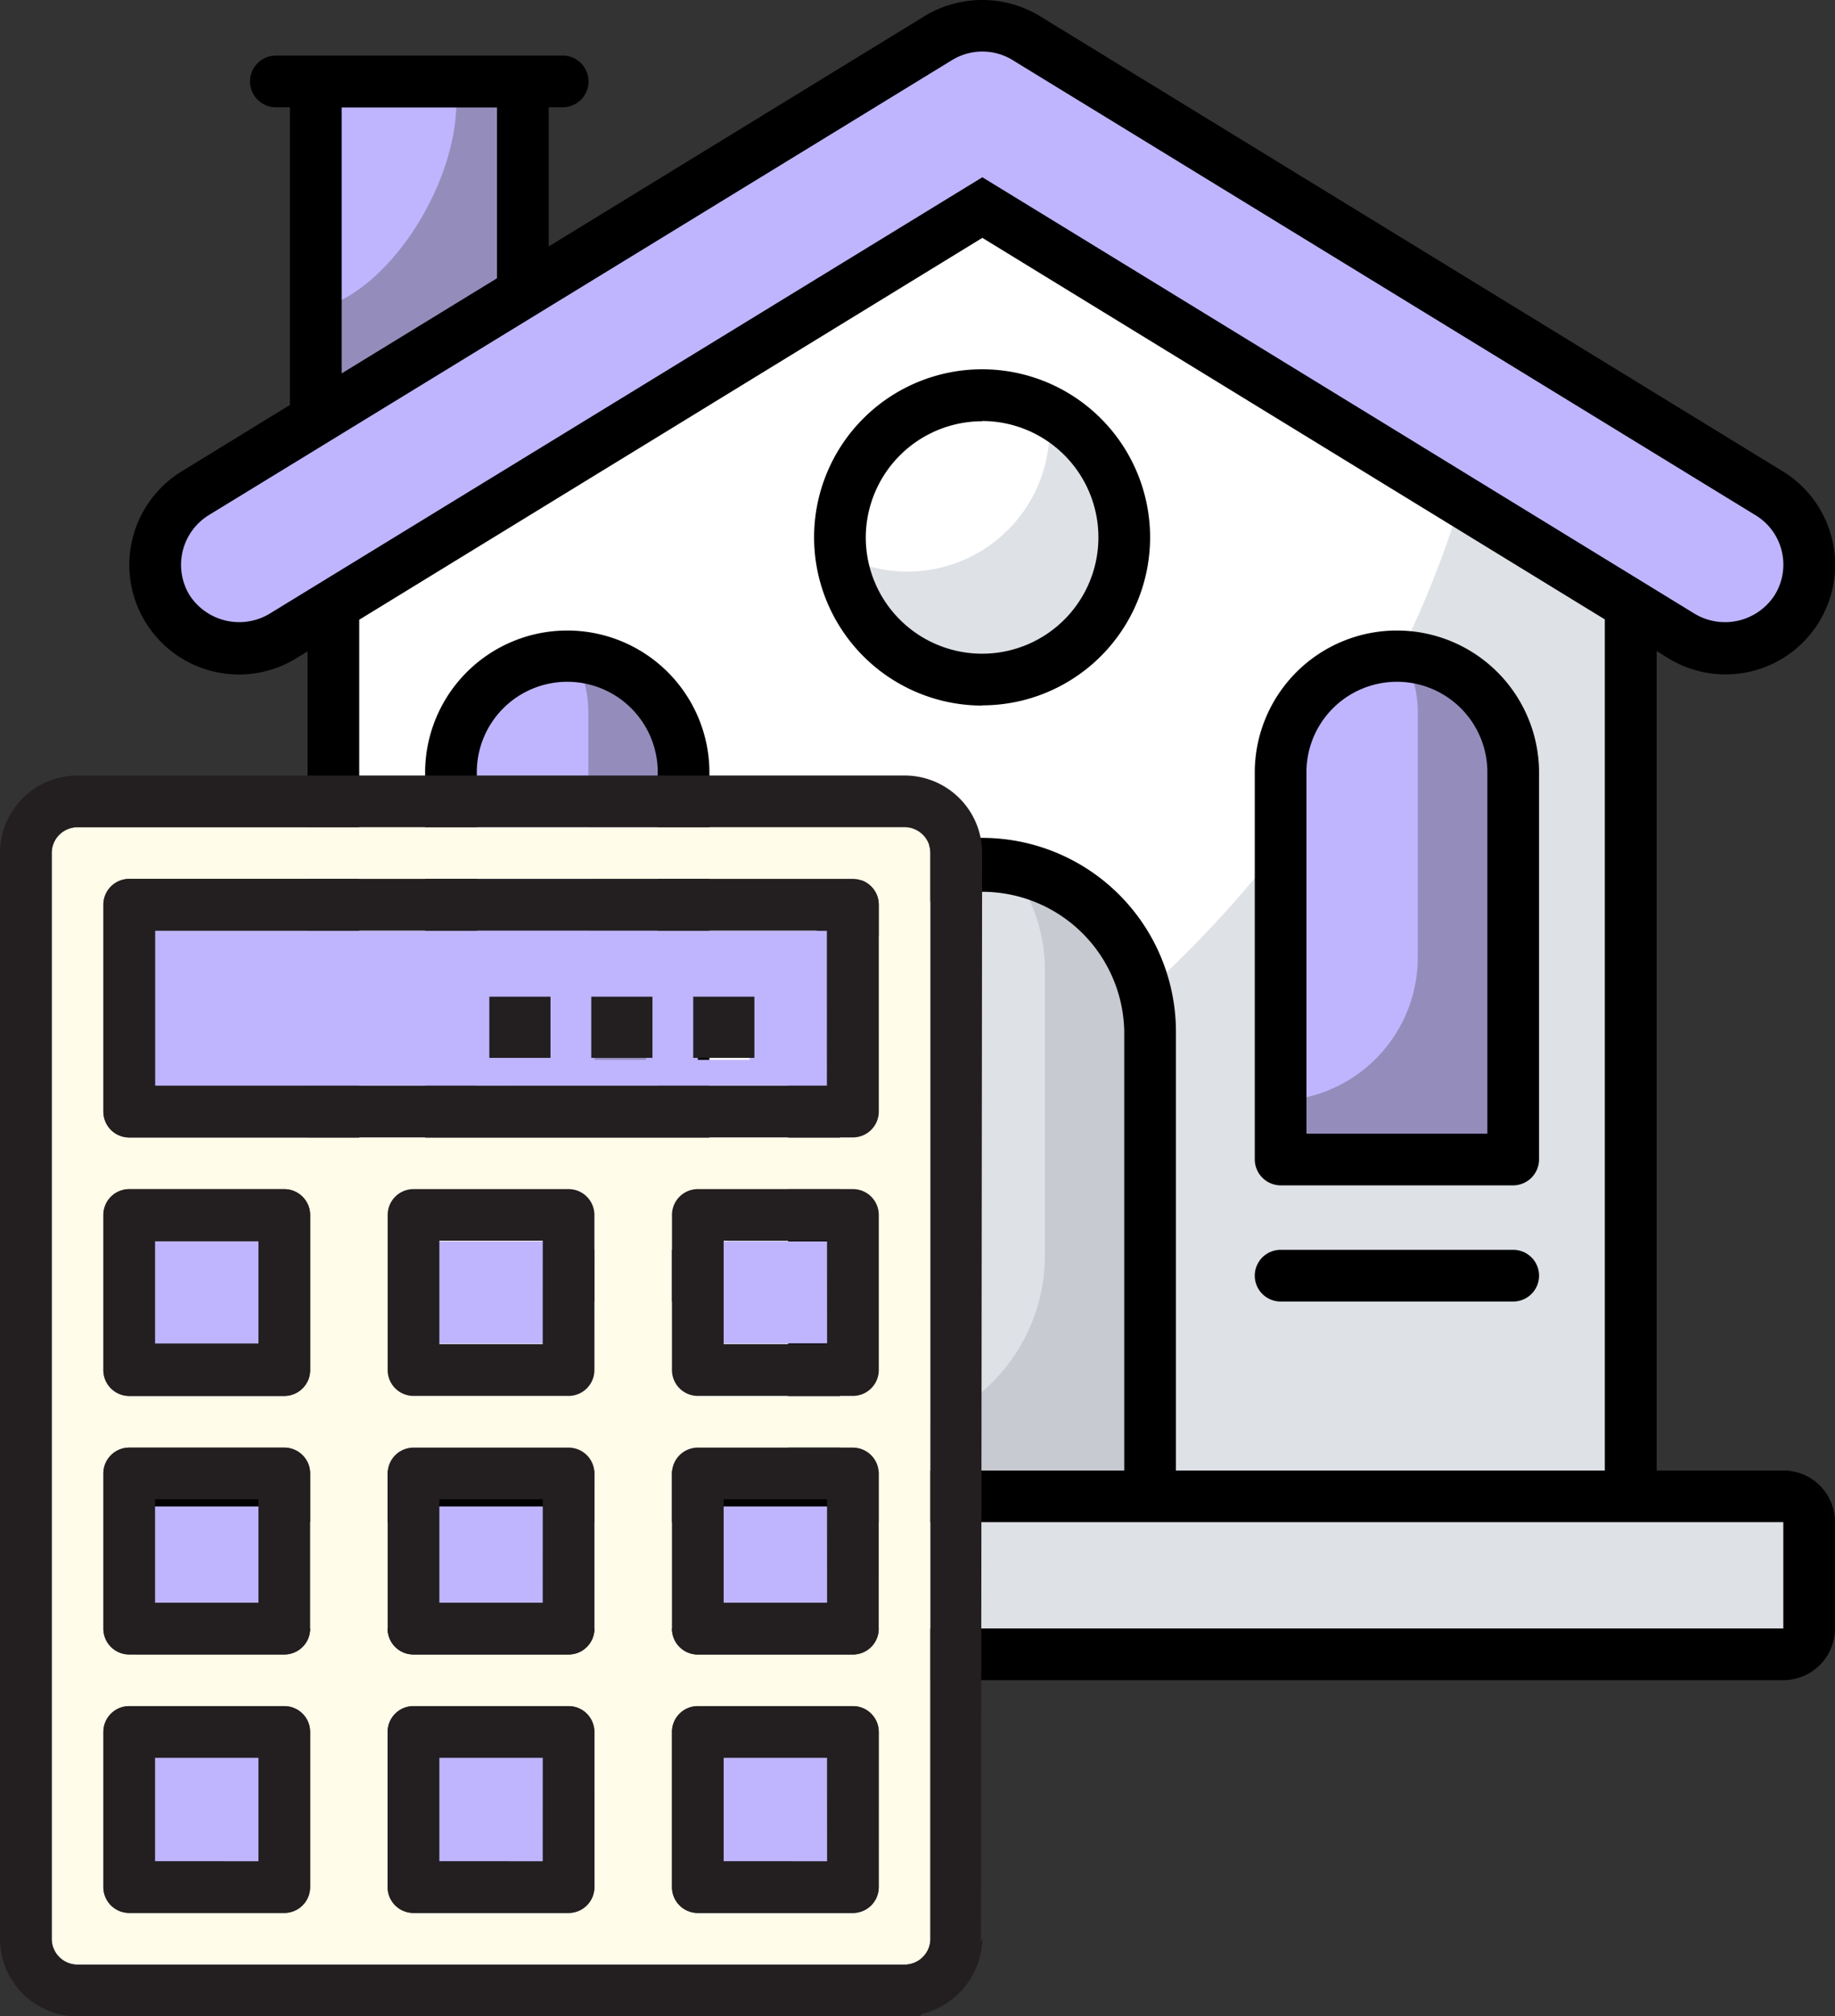
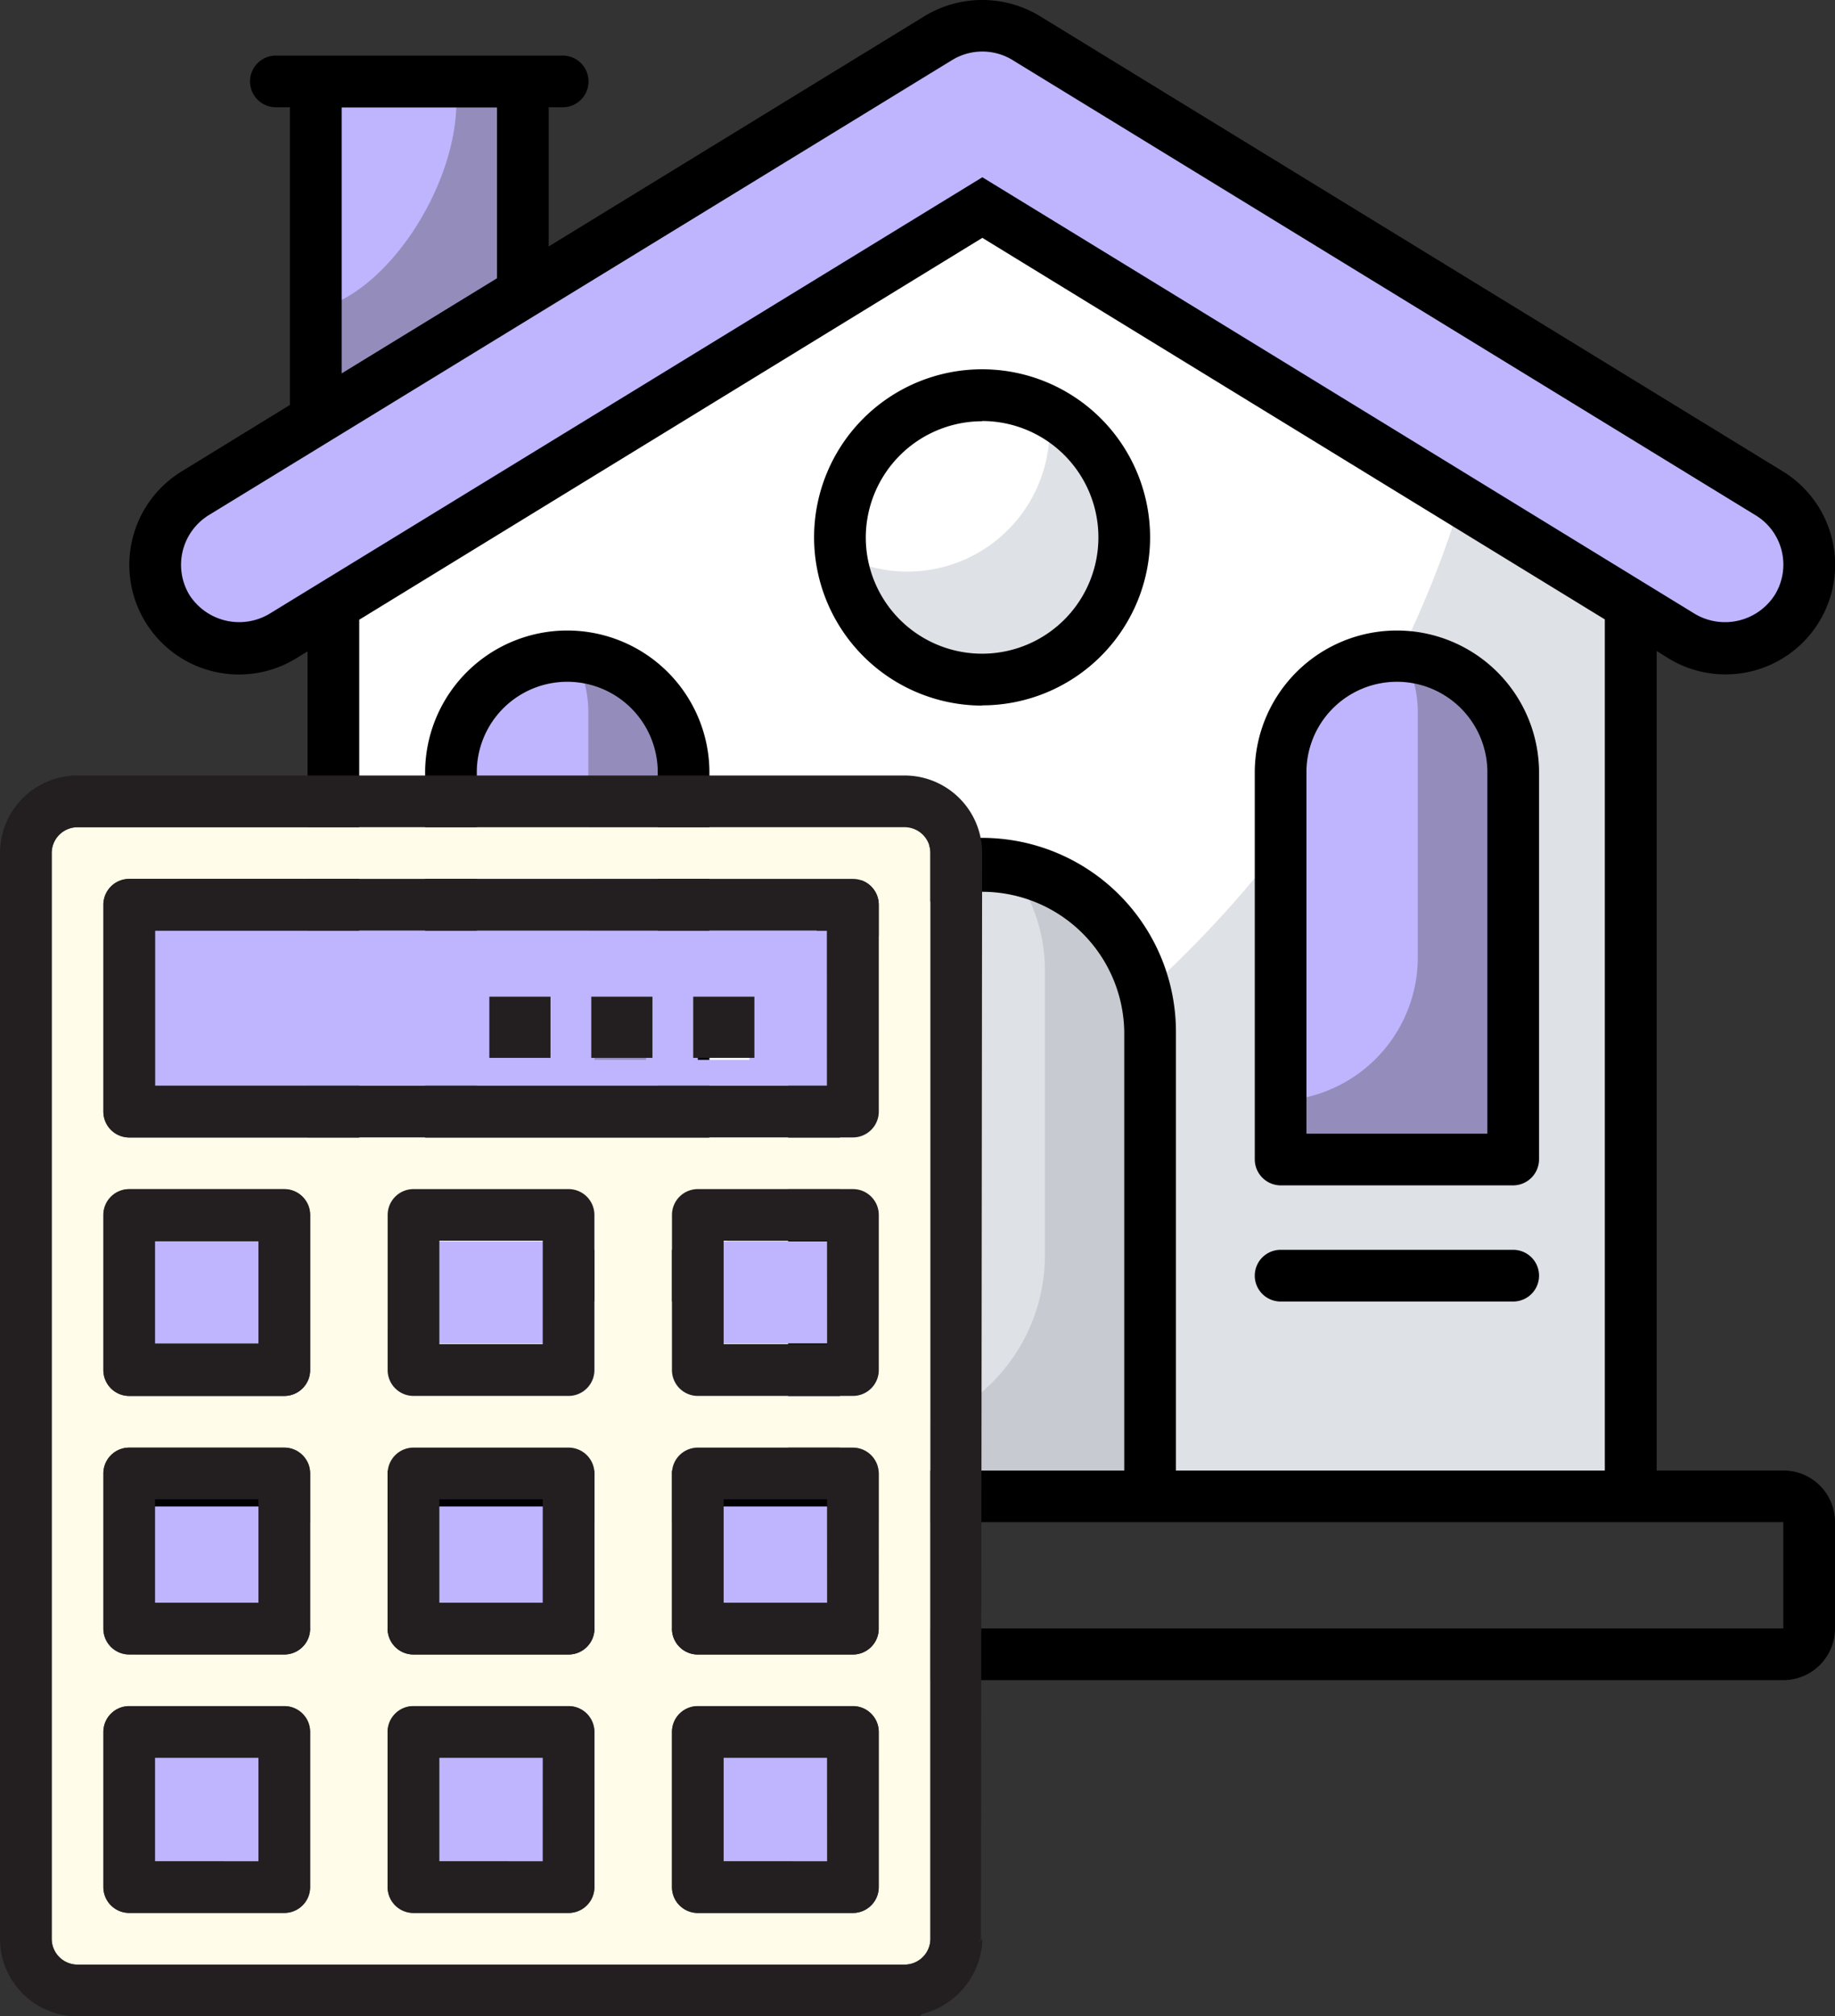
<svg xmlns="http://www.w3.org/2000/svg" width="56.306" height="61.857" viewBox="0 0 56.306 61.857">
  <rect x="0" y="0" width="56.306" height="61.857" fill="#333333" stroke="none" />
  <g id="bicon6" transform="translate(-0.001 0)">
    <g id="_41417f4526a2227a3cf9786f8947e5d2" data-name="41417f4526a2227a3cf9786f8947e5d2" transform="translate(3.966 0)">
      <path id="Path_96429" data-name="Path 96429" d="M8.22,4.653v13.99l6.351-3.785V4.653Z" transform="translate(-2.494 -2.155)" fill="#bfb5ff" />
      <path id="Path_96430" data-name="Path 96430" d="M14.57,4.654V14.861L8.218,18.644V11.649c2.2-.476,4.313-3.791,4.313-6.352a5.819,5.819,0,0,0-.04-.642Z" transform="translate(-2.494 -2.155)" fill="#948dbc" />
      <path id="Path_96431" data-name="Path 96431" d="M48.713,17.926V48.281H8.9V17.926L28.813,5.732Z" transform="translate(-2.636 -2.378)" fill="#fff" />
      <path id="Path_96432" data-name="Path 96432" d="M48.71,20.372V50.729H8.908V45.788C40.353,41.79,44.032,18,44.032,18l.1-.436Z" transform="translate(-2.637 -4.827)" fill="#dee1e6" />
      <path id="Path_96433" data-name="Path 96433" d="M50.185,21.6a2.556,2.556,0,0,1-1.34-.379L27.384,8.075,5.914,21.225A2.569,2.569,0,1,1,3.23,16.844L26.043,2.872a2.57,2.57,0,0,1,2.684,0l22.8,13.972a2.569,2.569,0,0,1-1.345,4.76Z" transform="translate(-1.208 -1.708)" fill="#bfb5ff" />
      <path id="Path_96434" data-name="Path 96434" d="M37.807,40.069V54.32H27.5V40.069a5.16,5.16,0,0,1,5.155-5.155h.008A5.153,5.153,0,0,1,37.807,40.069Z" transform="translate(-6.484 -8.417)" fill="#dee1e6" />
      <path id="Path_96435" data-name="Path 96435" d="M37.807,40.086V54.337H27.5V52.465h1.554a5.527,5.527,0,0,0,5.528-5.527V38.214a5.124,5.124,0,0,0-1.126-3.22A5.149,5.149,0,0,1,37.807,40.086Z" transform="translate(-6.484 -8.434)" fill="#c7cbd1" />
      <path id="Path_96436" data-name="Path 96436" d="M52.685,30.38V42.312H45.548V30.38a3.569,3.569,0,1,1,7.137,0Z" transform="translate(-10.22 -6.74)" fill="#bfb5ff" />
      <path id="Path_96437" data-name="Path 96437" d="M52.685,30.385V42.312H45.548v-1.8a4.407,4.407,0,0,0,4.211-4.4V28.593a3.511,3.511,0,0,0-.476-1.768,3.538,3.538,0,0,1,3.4,3.561Z" transform="translate(-10.22 -6.743)" fill="#948dbc" />
      <path id="Path_96438" data-name="Path 96438" d="M20.591,30.38V42.312H13.453V30.38a3.569,3.569,0,1,1,7.137,0Z" transform="translate(-3.577 -6.74)" fill="#bfb5ff" />
      <path id="Path_96439" data-name="Path 96439" d="M20.591,30.385V42.312H13.453v-1.8a4.407,4.407,0,0,0,4.211-4.4V28.593a3.51,3.51,0,0,0-.476-1.768,3.538,3.538,0,0,1,3.4,3.561Z" transform="translate(-3.577 -6.743)" fill="#948dbc" />
      <path id="Path_96440" data-name="Path 96440" d="M37.221,21.156a4.362,4.362,0,1,1-4.362-4.362A4.358,4.358,0,0,1,37.221,21.156Z" transform="translate(-6.691 -4.667)" fill="#fff" />
      <path id="Path_96441" data-name="Path 96441" d="M37.232,21.286a4.358,4.358,0,0,1-8.684.539,4.28,4.28,0,0,0,2.03.508,4.359,4.359,0,0,0,4.362-4.362,3.112,3.112,0,0,0-.04-.547A4.343,4.343,0,0,1,37.232,21.286Z" transform="translate(-6.701 -4.798)" fill="#dee1e6" />
      <g id="Group_48971" data-name="Group 48971" transform="translate(0 0)">
-         <path id="Path_96442" data-name="Path 96442" d="M2,60.177v3.259a.793.793,0,0,0,.793.793H51.964a.793.793,0,0,0,.793-.793V60.177a.793.793,0,0,0-.793-.793H2.8A.793.793,0,0,0,2,60.177Z" transform="translate(-1.208 -13.482)" fill="#dee1e6" />
        <path id="Path_96443" data-name="Path 96443" d="M38.7,40.826h7.137a.8.8,0,0,0,.793-.793V28.1a4.362,4.362,0,0,0-8.723,0V40.033A.8.8,0,0,0,38.7,40.826ZM39.493,28.1a2.776,2.776,0,0,1,5.551,0V39.24H39.493ZM13.243,40.826H20.38a.79.79,0,0,0,.793-.793V28.1a4.362,4.362,0,0,0-8.723,0V40.033A.8.8,0,0,0,13.243,40.826ZM14.036,28.1a2.776,2.776,0,0,1,5.551,0V39.24H14.036V28.1ZM38.7,44.389h7.137a.793.793,0,0,0,0-1.586H38.7a.793.793,0,1,0,0,1.586ZM20.383,42.8H13.246a.793.793,0,1,0,0,1.586h7.137a.793.793,0,1,0,0-1.586Zm9.157-16.7a5.155,5.155,0,1,0-5.155-5.155A5.165,5.165,0,0,0,29.54,26.107Zm0-8.723a3.569,3.569,0,1,1-3.569,3.569A3.574,3.574,0,0,1,29.54,17.384Z" transform="translate(-3.37 -4.461)" />
        <path id="Path_96444" data-name="Path 96444" d="M51.755,46.615H47.869V21.475l.357.222a3.362,3.362,0,1,0,3.513-5.734L28.931,1.99a3.407,3.407,0,0,0-3.513,0L13.871,9.064V4.794h.43a.793.793,0,1,0,0-1.586H5.5a.793.793,0,1,0,0,1.586h.43v9.132L2.61,15.964A3.362,3.362,0,1,0,6.123,21.7l.349-.214V46.614H2.586A1.586,1.586,0,0,0,1,48.2V51.46a1.591,1.591,0,0,0,1.586,1.586H51.755a1.586,1.586,0,0,0,1.586-1.586V48.2A1.581,1.581,0,0,0,51.755,46.615ZM7.519,4.8h4.766V10.04L7.519,12.958ZM5.29,20.341a1.815,1.815,0,0,1-2.443-.587,1.791,1.791,0,0,1,.587-2.443C11.19,12.567,26.122,3.425,26.25,3.346a1.776,1.776,0,0,1,1.856,0l22.8,13.965a1.772,1.772,0,0,1,.587,2.443,1.813,1.813,0,0,1-2.443.587c-4.814-2.95-16.265-9.969-21.872-13.4C-4,26.028,43.192-2.861,5.29,20.341Zm2.768.174L27.178,8.8l19.1,11.705V46.615H33.118V33.157a5.948,5.948,0,0,0-11.9,0V46.615H8.058Zm23.474,26.1H22.809V33.157a4.362,4.362,0,0,1,8.723,0ZM51.755,51.46H2.586V48.2H51.755Z" transform="translate(-1 -1.503)" />
      </g>
    </g>
    <g id="ccb5bdcbc816f356a579976beb655f8d" transform="translate(0.001 23.791)">
      <rect id="Rectangle_16195" data-name="Rectangle 16195" width="3.694" height="3.128" transform="translate(13.198 22.426)" fill="#bfb5ff" />
      <rect id="Rectangle_16196" data-name="Rectangle 16196" width="3.832" height="3.754" transform="translate(21.819 29.933)" fill="#bfb5ff" />
      <path id="Path_96425" data-name="Path 96425" d="M34.963,38.1V4.793A.793.793,0,0,0,34.17,4H8.793A.793.793,0,0,0,8,4.793V38.1a.793.793,0,0,0,.793.793H34.17A.793.793,0,0,0,34.963,38.1ZM15.93,36.515a.793.793,0,0,1-.793.793H10.379a.793.793,0,0,1-.793-.793V31.756a.793.793,0,0,1,.793-.793h4.758a.793.793,0,0,1,.793.793Zm0-7.93a.793.793,0,0,1-.793.793H10.379a.793.793,0,0,1-.793-.793V23.826a.793.793,0,0,1,.793-.793h4.758a.793.793,0,0,1,.793.793Zm0-7.93a.793.793,0,0,1-.793.793H10.379a.793.793,0,0,1-.793-.793V15.9a.793.793,0,0,1,.793-.793h4.758a.793.793,0,0,1,.793.793Zm8.723,15.861a.793.793,0,0,1-.793.793H19.1a.793.793,0,0,1-.793-.793V31.756a.793.793,0,0,1,.793-.793h4.758a.793.793,0,0,1,.793.793Zm0-7.93a.793.793,0,0,1-.793.793H19.1a.793.793,0,0,1-.793-.793V23.826a.793.793,0,0,1,.793-.793h4.758a.793.793,0,0,1,.793.793Zm0-7.93a.793.793,0,0,1-.793.793H19.1a.793.793,0,0,1-.793-.793V15.9A.793.793,0,0,1,19.1,15.1h4.758a.793.793,0,0,1,.793.793Zm8.723,15.861a.793.793,0,0,1-.793.793H27.826a.793.793,0,0,1-.793-.793V31.756a.793.793,0,0,1,.793-.793h4.758a.793.793,0,0,1,.793.793Zm0-7.93a.793.793,0,0,1-.793.793H27.826a.793.793,0,0,1-.793-.793V23.826a.793.793,0,0,1,.793-.793h4.758a.793.793,0,0,1,.793.793Zm0-7.93a.793.793,0,0,1-.793.793H27.826a.793.793,0,0,1-.793-.793V15.9a.793.793,0,0,1,.793-.793h4.758a.793.793,0,0,1,.793.793Zm0-7.93a.793.793,0,0,1-.793.793H10.379a.793.793,0,0,1-.793-.793V6.379a.793.793,0,0,1,.793-.793H32.584a.793.793,0,0,1,.793.793Z" transform="translate(-6.414 -2.414)" fill="#fffce9" />
      <rect id="Rectangle_16197" data-name="Rectangle 16197" width="3.832" height="3.128" transform="translate(21.819 22.426)" fill="#bfb5ff" />
      <rect id="Rectangle_16198" data-name="Rectangle 16198" width="3.694" height="3.128" transform="translate(13.198 14.293)" fill="#bfb5ff" />
      <path id="Path_96426" data-name="Path 96426" d="M12,12.758H32.619V8H12Zm16.654-2.379H30.24v1.586H28.654Zm-3.172,0h1.586v1.586H25.482Zm-3.172,0H23.9v1.586H22.31Z" transform="translate(-7.242 -3.242)" fill="#bfb5ff" />
      <rect id="Rectangle_16199" data-name="Rectangle 16199" width="3.832" height="3.128" transform="translate(21.819 14.293)" fill="#bfb5ff" />
      <rect id="Rectangle_16200" data-name="Rectangle 16200" width="3.754" height="3.128" transform="translate(4.379 14.293)" fill="#bfb5ff" />
      <rect id="Rectangle_16201" data-name="Rectangle 16201" width="3.694" height="3.754" transform="translate(13.198 29.933)" fill="#bfb5ff" />
      <rect id="Rectangle_16202" data-name="Rectangle 16202" width="3.754" height="3.754" transform="translate(4.379 29.934)" fill="#bfb5ff" />
      <rect id="Rectangle_16203" data-name="Rectangle 16203" width="3.754" height="3.128" transform="translate(4.379 22.426)" fill="#bfb5ff" />
      <path id="Path_96427" data-name="Path 96427" d="M33,6H10.793A.793.793,0,0,0,10,6.793v6.344a.793.793,0,0,0,.793.793H33a.793.793,0,0,0,.793-.793V6.793A.793.793,0,0,0,33,6Zm-.793,6.344H11.586V7.586H32.205ZM15.551,15.516H10.793A.793.793,0,0,0,10,16.31v4.758a.793.793,0,0,0,.793.793h4.758a.793.793,0,0,0,.793-.793V16.31A.793.793,0,0,0,15.551,15.516Zm-.793,4.758H11.586V17.1h3.172Zm9.516-4.758H19.516a.793.793,0,0,0-.793.793v4.758a.793.793,0,0,0,.793.793h4.758a.793.793,0,0,0,.793-.793V16.31A.793.793,0,0,0,24.275,15.516Zm-.793,4.758H20.31V17.1h3.172ZM33,15.516H28.24a.793.793,0,0,0-.793.793v4.758a.793.793,0,0,0,.793.793H33a.793.793,0,0,0,.793-.793V16.31A.793.793,0,0,0,33,15.516Zm-.793,4.758H29.033V17.1h3.172ZM15.551,23.447H10.793A.793.793,0,0,0,10,24.24V29a.793.793,0,0,0,.793.793h4.758A.793.793,0,0,0,16.344,29V24.24A.793.793,0,0,0,15.551,23.447Zm-.793,4.758H11.586V25.033h3.172Zm9.516-4.758H19.516a.793.793,0,0,0-.793.793V29a.793.793,0,0,0,.793.793h4.758A.793.793,0,0,0,25.068,29V24.24A.793.793,0,0,0,24.275,23.447Zm-.793,4.758H20.31V25.033h3.172ZM33,23.447H28.24a.793.793,0,0,0-.793.793V29a.793.793,0,0,0,.793.793H33A.793.793,0,0,0,33.791,29V24.24A.793.793,0,0,0,33,23.447Zm-.793,4.758H29.033V25.033h3.172ZM15.551,31.377H10.793A.793.793,0,0,0,10,32.17v4.758a.793.793,0,0,0,.793.793h4.758a.793.793,0,0,0,.793-.793V32.17A.793.793,0,0,0,15.551,31.377Zm-.793,4.758H11.586V32.963h3.172Zm9.516-4.758H19.516a.793.793,0,0,0-.793.793v4.758a.793.793,0,0,0,.793.793h4.758a.793.793,0,0,0,.793-.793V32.17A.793.793,0,0,0,24.275,31.377Zm-.793,4.758H20.31V32.963h3.172ZM33,31.377H28.24a.793.793,0,0,0-.793.793v4.758a.793.793,0,0,0,.793.793H33a.793.793,0,0,0,.793-.793V32.17A.793.793,0,0,0,33,31.377Zm-.793,4.758H29.033V32.963h3.172Z" transform="translate(-6.828 -2.828)" fill="#231f20" />
      <path id="Path_96428" data-name="Path 96428" d="M36.136,4.379A2.379,2.379,0,0,0,33.756,2H8.379A2.379,2.379,0,0,0,6,4.379V37.687a2.379,2.379,0,0,0,2.379,2.379H34.22A23.766,23.766,0,0,0,36.1,37.687ZM33.756,40.066A2.447,2.447,0,0,0,36.1,38.1a1.707,1.707,0,0,0,.036-.417ZM7.586,37.687V4.379a.793.793,0,0,1,.793-.793H33.756a.793.793,0,0,1,.793.793V37.687a.793.793,0,0,1-.793.793H8.379A.793.793,0,0,1,7.586,37.687Z" transform="translate(-6 -2)" fill="#231f20" />
      <rect id="Rectangle_16204" data-name="Rectangle 16204" width="1.877" height="1.877" transform="translate(21.271 6.785)" fill="#231f20" />
      <rect id="Rectangle_16205" data-name="Rectangle 16205" width="1.877" height="1.877" transform="translate(18.143 6.785)" fill="#231f20" />
      <rect id="Rectangle_16206" data-name="Rectangle 16206" width="1.877" height="1.877" transform="translate(15.015 6.785)" fill="#231f20" />
    </g>
  </g>
</svg>